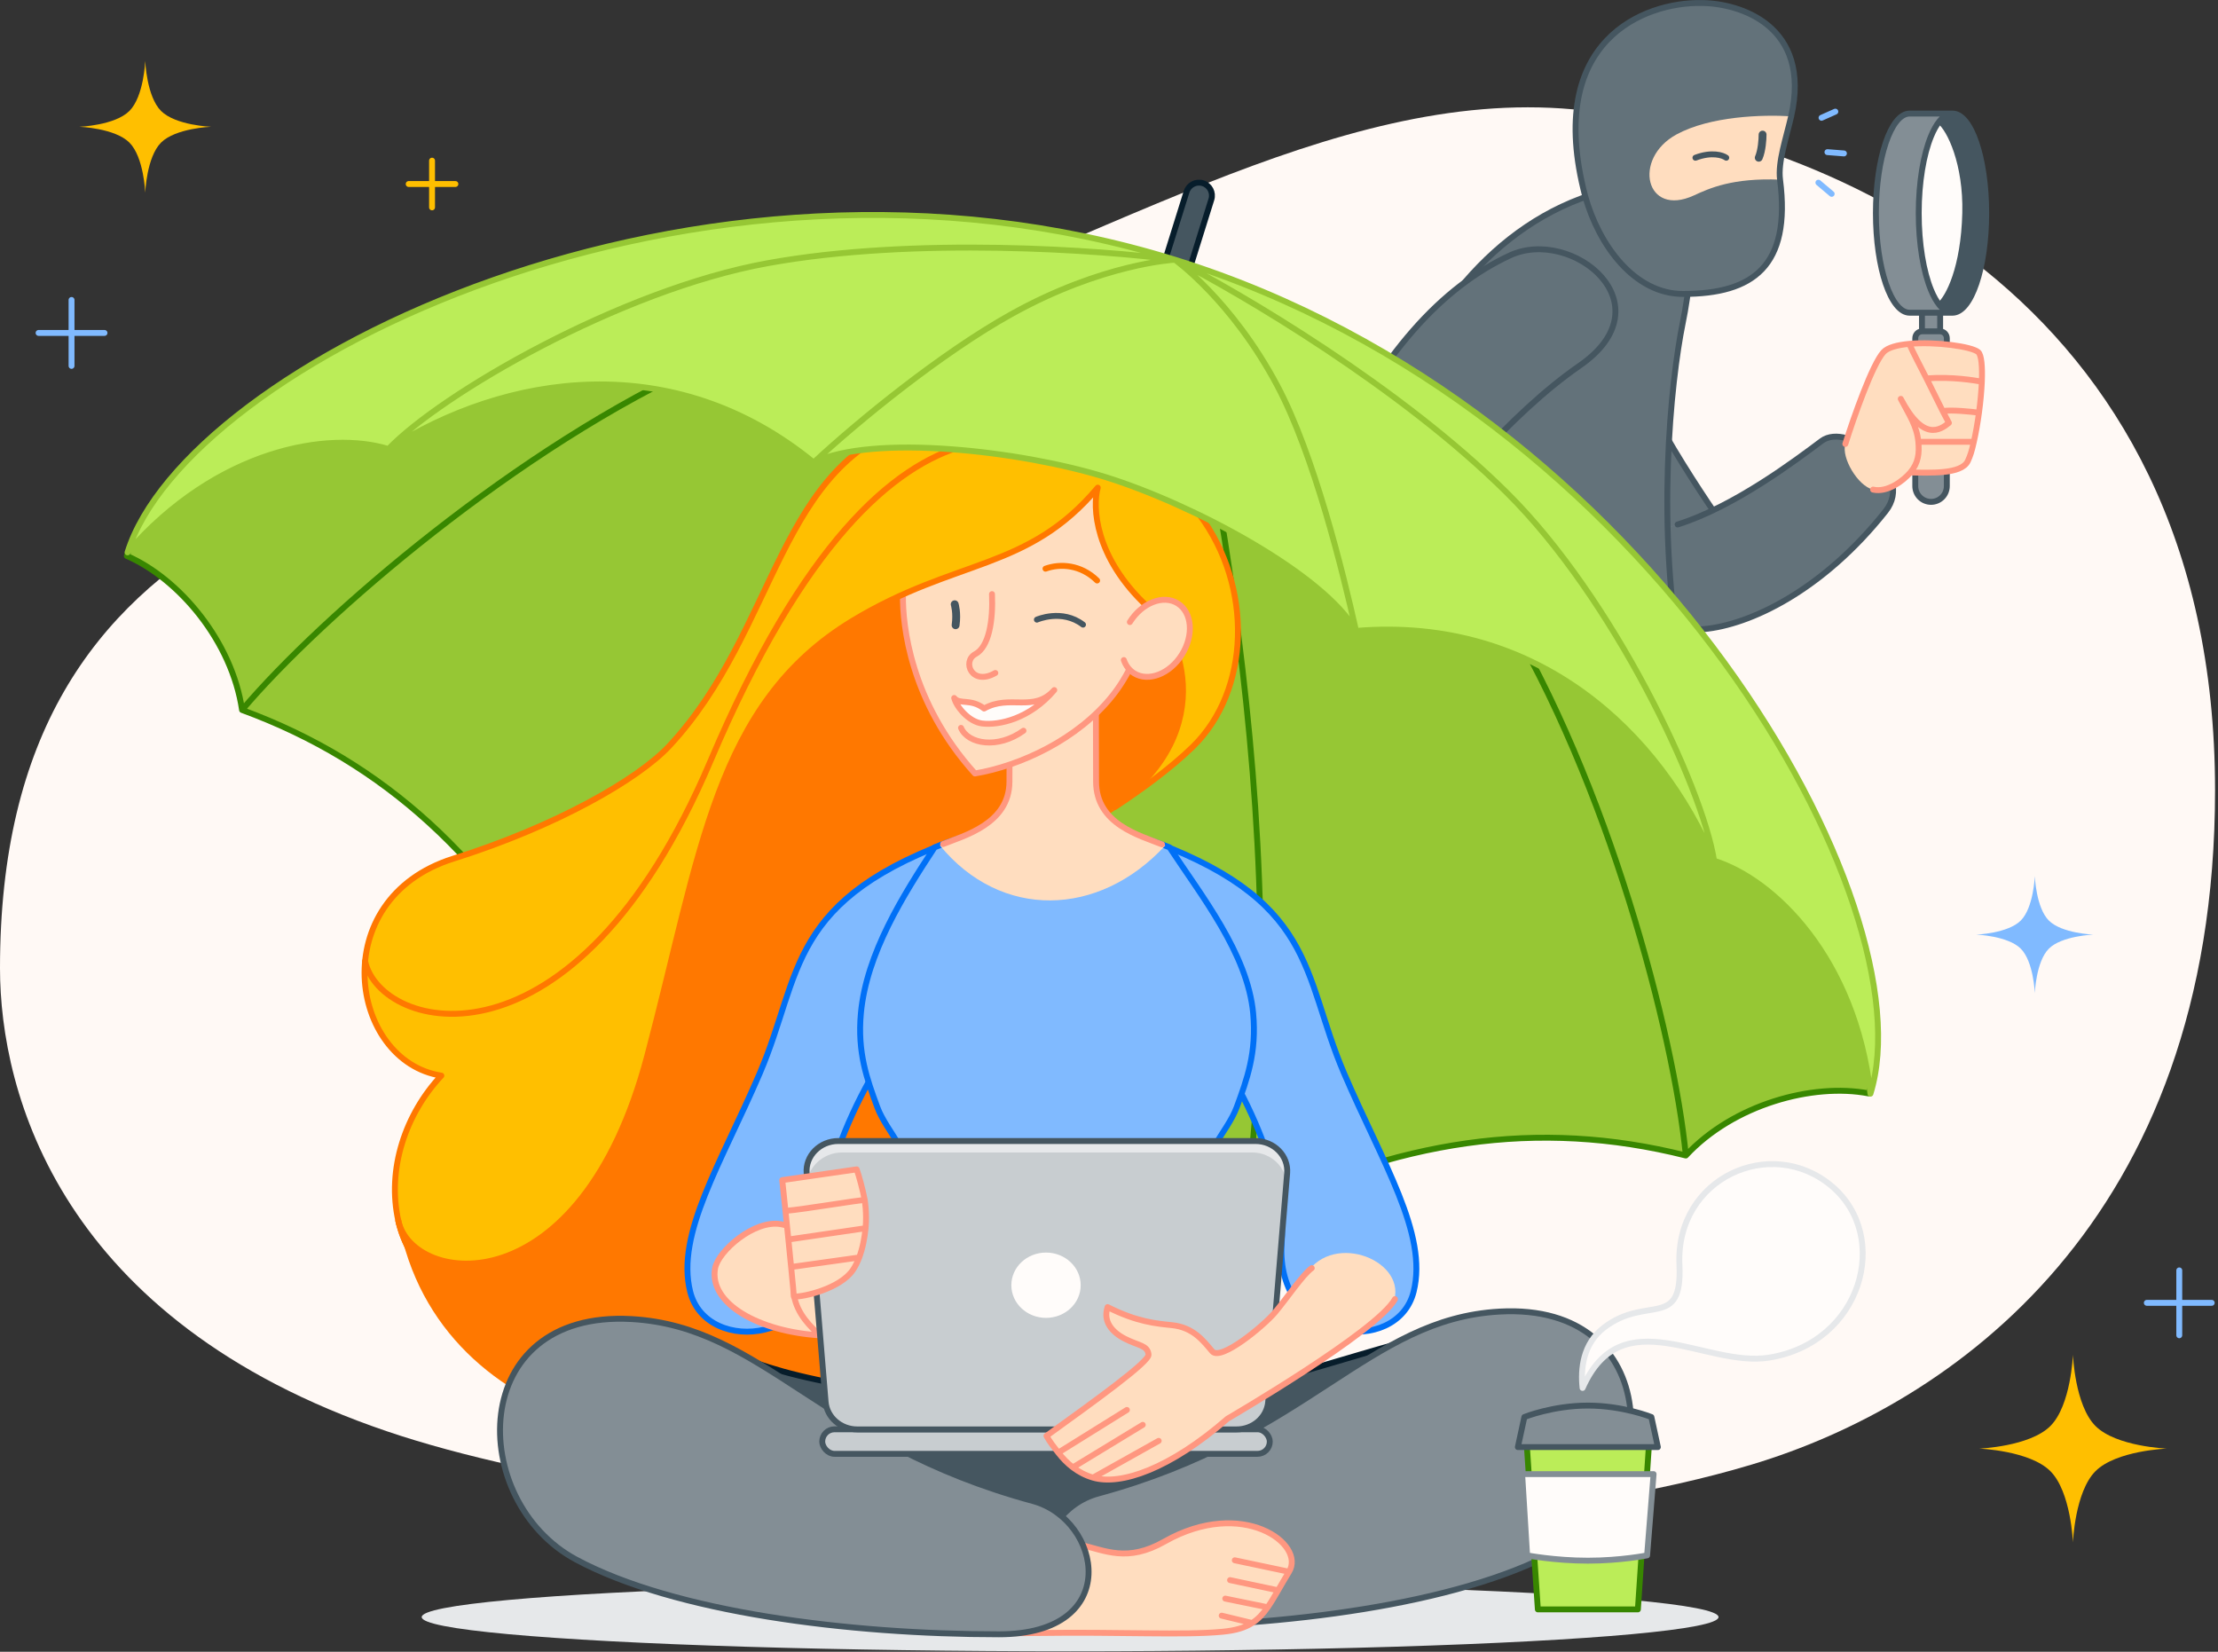
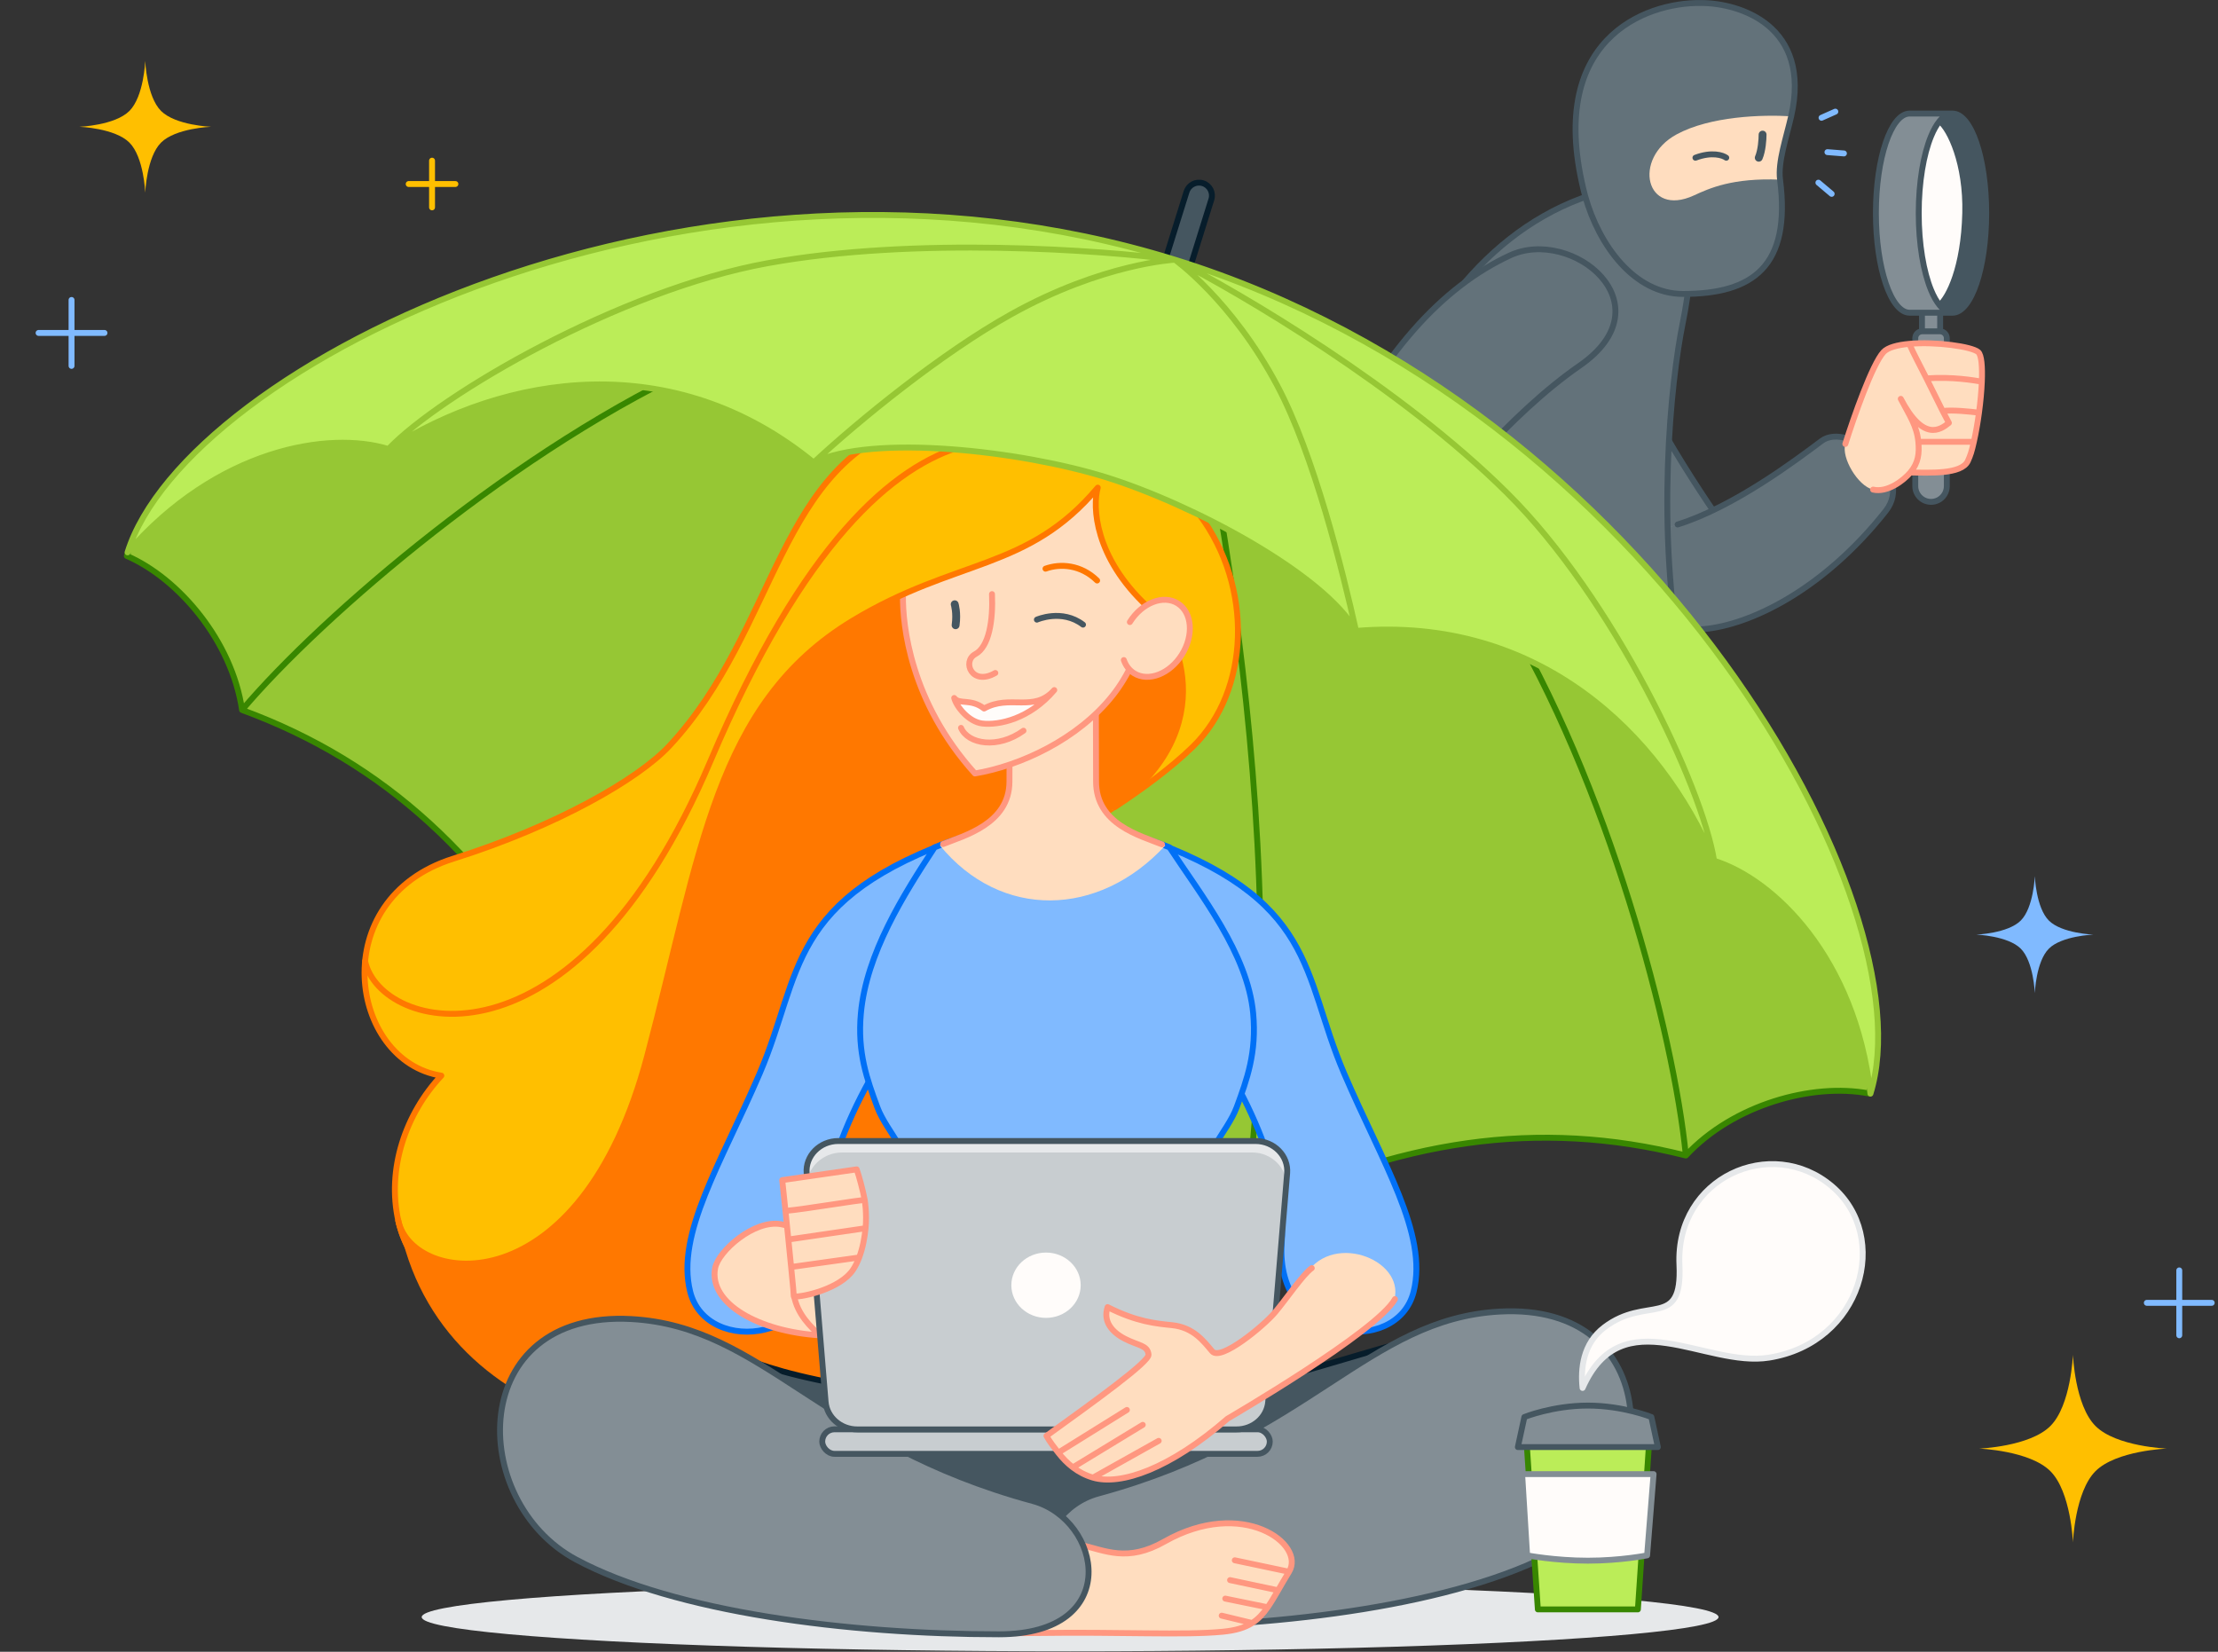
<svg xmlns="http://www.w3.org/2000/svg" width="564" height="420" viewBox="0 0 564 420" fill="none">
  <rect x="0" y="0" width="564" height="420" fill="#333333" stroke="none" />
  <g clip-path="url(#clip0_10223_121178)">
    <g clip-path="url(#clip1_10223_121178)">
-       <path d="M98.334 363.928C15.398 335.739 0 278.097 0 246.184C0 187.374 23.459 154.688 59.957 134.006C96.454 113.324 142.155 108.863 200.179 89.521C278.32 63.471 338.571 22.219 399.989 27.802C461.407 33.386 563.25 73.326 563.25 200.948C563.25 310.801 495.922 357.27 445.36 372.427C350.721 400.797 173.515 389.482 98.334 363.928Z" fill="#FFF9F5" />
      <path d="M36.929 15.5C36.929 15.5 37.271 24.53 40.953 28.212C44.635 31.894 53.665 32.236 53.665 32.236C53.665 32.236 44.635 32.577 40.953 36.259C37.271 39.941 36.929 48.971 36.929 48.971C36.929 48.971 36.588 39.941 32.906 36.259C29.224 32.577 20.194 32.236 20.194 32.236C20.194 32.236 29.224 31.894 32.906 28.212C36.588 24.53 36.929 15.5 36.929 15.5Z" fill="#FFBF00" />
      <path d="M527.114 344.477C527.114 344.477 527.601 357.355 532.852 362.606C538.104 367.858 550.982 368.345 550.982 368.345C550.982 368.345 538.104 368.832 532.852 374.083C527.601 379.334 527.114 392.213 527.114 392.213C527.114 392.213 526.627 379.334 521.376 374.083C516.125 368.832 503.246 368.345 503.246 368.345C503.246 368.345 516.125 367.858 521.376 362.606C526.627 357.355 527.114 344.477 527.114 344.477Z" fill="#FFBF00" />
      <path d="M554.152 323.031V331.282M554.152 331.282V339.532M554.152 331.282L562.402 331.282M554.152 331.282H545.902" stroke="#80BAFF" stroke-width="1.5" stroke-linecap="round" stroke-linejoin="round" />
      <path d="M18.191 76.273V84.656M18.191 84.656V93.038M18.191 84.656L26.573 84.656M18.191 84.656H9.809" stroke="#80BAFF" stroke-width="1.5" stroke-linecap="round" stroke-linejoin="round" />
      <path d="M109.862 40.852V46.791M109.862 46.791V52.73M109.862 46.791L115.801 46.791M109.862 46.791H103.923" stroke="#FFBF00" stroke-width="1.5" stroke-linecap="round" stroke-linejoin="round" />
      <path d="M517.418 222.789C517.418 222.789 517.721 230.808 520.991 234.078C524.261 237.347 532.28 237.651 532.28 237.651C532.28 237.651 524.261 237.954 520.991 241.223C517.721 244.493 517.418 252.512 517.418 252.512C517.418 252.512 517.115 244.493 513.845 241.223C510.576 237.954 502.557 237.651 502.557 237.651C502.557 237.651 510.576 237.347 513.845 234.078C517.115 230.808 517.418 222.789 517.418 222.789Z" fill="#80BAFF" />
      <path d="M463.184 29.947L466.698 28.383M464.687 38.684L468.881 39.016M462.388 46.445L465.762 49.294" stroke="#80BAFF" stroke-width="1.5" stroke-linecap="round" stroke-linejoin="round" />
      <path d="M441.928 139.001L442.047 139.172C450.689 151.591 435.264 167.721 418.686 153.27C393.411 131.239 381.725 111.195 378.916 92.642C376.321 75.493 402.119 57.479 410.784 83.465C417.684 104.159 433.262 126.547 441.928 139.001Z" fill="#838E95" />
      <path opacity="0.5" d="M441.928 139.001L442.047 139.172C450.689 151.591 435.264 167.721 418.686 153.27C393.411 131.239 381.725 111.195 378.916 92.642C376.321 75.493 402.119 57.479 410.784 83.465C417.684 104.159 433.262 126.547 441.928 139.001Z" fill="#455660" />
      <path d="M441.928 139.001L442.047 139.172C450.689 151.591 435.264 167.721 418.686 153.27C393.411 131.239 381.725 111.195 378.916 92.642C376.321 75.493 402.119 57.479 410.784 83.465C417.684 104.159 433.262 126.547 441.928 139.001Z" stroke="#455660" stroke-width="1.5" stroke-linecap="round" stroke-linejoin="round" />
      <path d="M426.586 133.368C440.946 128.875 456.495 117.141 463.204 112.123C469.913 107.105 487.102 120.346 479.482 129.968C463.47 150.187 444.912 158.94 433.206 159.972C421.5 161.003 408.636 138.985 426.586 133.368Z" fill="#838E95" />
      <path opacity="0.5" d="M426.586 133.368C440.946 128.875 456.495 117.141 463.204 112.123C469.913 107.105 487.102 120.346 479.482 129.968C463.47 150.187 444.912 158.94 433.206 159.972C421.5 161.003 408.636 138.985 426.586 133.368Z" fill="#455660" />
      <path d="M426.586 133.368C440.946 128.875 456.495 117.141 463.204 112.123C469.913 107.105 487.102 120.346 479.482 129.968C463.47 150.187 444.912 158.94 433.206 159.972C429.29 160.317 425.245 158.083 422.266 154.746" stroke="#455660" stroke-width="1.5" stroke-linecap="round" stroke-linejoin="round" />
      <path d="M495.047 86.003C495.047 85.052 494.291 84.277 493.347 84.247C493.328 84.247 493.309 84.247 493.29 84.247H488.781C488.763 84.247 488.745 84.247 488.727 84.247C487.782 84.276 487.024 85.051 487.024 86.003V123.603C487.024 125.819 488.82 127.615 491.036 127.615C493.251 127.615 495.047 125.819 495.047 123.603V86.003Z" fill="#838E95" />
      <path d="M490.484 77.625H491.59C492.56 77.625 493.347 78.412 493.347 79.382V84.247C493.328 84.247 493.309 84.247 493.29 84.247H488.781C488.763 84.247 488.745 84.247 488.727 84.247V79.382C488.727 78.412 489.514 77.625 490.484 77.625Z" fill="#838E95" />
      <path d="M493.346 84.248V79.382C493.346 78.412 492.559 77.625 491.589 77.625H490.483C489.513 77.625 488.726 78.412 488.726 79.382V84.247M493.346 84.248C493.326 84.247 493.307 84.247 493.287 84.247H488.778C488.761 84.247 488.743 84.247 488.726 84.247M493.346 84.248C494.289 84.278 495.044 85.052 495.044 86.003V123.603C495.044 125.819 493.248 127.615 491.033 127.615C488.817 127.615 487.021 125.819 487.021 123.603V86.003C487.021 85.05 487.78 84.275 488.726 84.247M493.346 84.248L488.726 84.247" stroke="#455660" stroke-width="1.5" stroke-linecap="round" stroke-linejoin="round" />
      <path d="M485.591 79.516C480.851 79.516 477.009 68.18 477.009 54.195C477.009 40.264 480.822 28.96 485.538 28.875H496.481C495.319 28.875 494.211 29.556 493.201 30.79C492.413 31.752 491.685 33.049 491.036 34.621C489.12 39.265 487.898 46.309 487.898 54.196C487.898 62.082 489.12 69.126 491.036 73.77C491.685 75.343 492.413 76.64 493.201 77.601C494.211 78.836 495.319 79.517 496.481 79.517L485.591 79.516Z" fill="#838E95" />
      <path d="M487.898 54.195C487.898 46.308 489.12 39.264 491.036 34.62C491.685 33.047 492.413 31.75 493.2 30.789C495.817 32.731 500.042 41.605 499.726 54.194C499.378 68.072 495.523 75.659 493.2 77.6C492.413 76.639 491.685 75.341 491.036 73.769C489.12 69.125 487.898 62.081 487.898 54.195Z" fill="#FFFCFA" />
      <path d="M505.064 54.196C505.064 68.18 501.222 79.517 496.482 79.517C495.32 79.517 494.212 78.836 493.201 77.601C495.523 75.66 499.379 68.073 499.727 54.195C500.043 41.606 495.818 32.732 493.201 30.79C494.212 29.556 495.32 28.875 496.482 28.875C501.222 28.875 505.064 40.212 505.064 54.196Z" fill="#455660" />
      <path d="M496.482 79.517C501.222 79.517 505.064 68.181 505.064 54.196C505.064 40.212 501.222 28.875 496.482 28.875M496.482 79.517L485.592 79.517C480.852 79.517 477.009 68.18 477.009 54.196C477.009 40.264 480.823 28.96 485.539 28.875M496.482 79.517C495.32 79.517 494.212 78.836 493.201 77.602M496.482 28.875H485.539M496.482 28.875C495.32 28.875 494.212 29.556 493.201 30.791M485.592 28.875L485.539 28.875M493.201 30.791C492.414 31.752 491.686 33.049 491.037 34.621C489.121 39.265 487.899 46.31 487.899 54.196C487.899 62.083 489.121 69.127 491.037 73.771C491.685 75.343 492.414 76.64 493.201 77.602M493.201 30.791C495.818 32.732 500.043 41.607 499.727 54.196C499.379 68.074 495.523 75.66 493.201 77.602" stroke="#455660" stroke-width="1.5" stroke-linecap="round" stroke-linejoin="round" />
      <path d="M478.941 89.532C476.122 92.588 471.391 106.034 469.237 112.889C468.158 116.32 472.406 123.599 476.292 124.495C479.99 125.347 484.103 122.11 485.757 120.152C490.459 120.152 498.796 120.735 500.397 117.21C501.047 115.777 501.368 114.782 501.916 112.342C502.427 110.067 502.874 107.506 503.221 104.941C503.592 102.199 503.849 99.452 503.946 97.046C504.102 93.22 503.856 90.254 503.031 89.532C501.406 88.11 492.195 86.829 485.501 87.436C482.514 87.707 480.028 88.354 478.941 89.532Z" fill="#FFDDBF" />
      <path d="M469.237 112.889C471.391 106.034 476.122 92.588 478.941 89.532C480.028 88.354 482.514 87.707 485.501 87.436M485.757 120.152C490.459 120.152 498.796 120.735 500.397 117.21C501.047 115.777 501.368 114.782 501.916 112.342M485.757 120.152C484.103 122.11 479.99 125.347 476.292 124.495M485.757 120.152C487.824 117.704 488.075 115.274 487.8 112.342M485.501 87.436C492.195 86.829 501.406 88.11 503.031 89.532C503.856 90.254 504.102 93.22 503.946 97.046M485.501 87.436C486.518 89.813 488.037 92.576 489.866 96.215M503.946 97.046C501.961 96.719 496.531 95.748 489.866 96.215M503.946 97.046C503.849 99.452 503.592 102.199 503.221 104.941M489.866 96.215C491.218 98.904 492.722 102.005 493.992 104.516M503.221 104.941C501.12 104.657 496.333 104.176 493.992 104.516M503.221 104.941C502.874 107.506 502.427 110.067 501.916 112.342M493.992 104.516C494.583 105.683 495.123 106.723 495.574 107.534C493.352 109.356 489.025 112.342 483.334 101.415C485.501 105.575 487.419 108.277 487.8 112.342M501.916 112.342H487.8" stroke="#FF9780" stroke-width="1.5" stroke-linecap="round" stroke-linejoin="round" />
      <path d="M427.867 82.245C424.923 96.734 420.802 134.739 427.867 170.85C436.699 215.989 357.213 208.466 346.343 181.717C335.473 154.968 348.738 70.461 402.051 50.48C433.958 38.604 431.018 66.741 427.867 82.245Z" fill="#838E95" />
      <path opacity="0.5" d="M427.867 82.245C424.923 96.734 420.802 134.739 427.867 170.85C436.699 215.989 357.213 208.466 346.343 181.717C335.473 154.968 348.738 70.461 402.051 50.48C433.958 38.604 431.018 66.741 427.867 82.245Z" fill="#455660" />
      <path d="M427.867 82.245C424.923 96.734 420.802 134.739 427.867 170.85C436.699 215.989 357.213 208.466 346.343 181.717C335.473 154.968 348.738 70.461 402.051 50.48C433.958 38.604 431.018 66.741 427.867 82.245Z" stroke="#455660" stroke-width="1.5" stroke-linecap="round" stroke-linejoin="round" />
      <path d="M357.093 138.415L356.962 138.577C347.458 150.35 327.656 140.055 336.889 120.096C350.966 89.664 366.937 72.835 383.963 64.946C399.7 57.654 424.214 77.379 401.692 92.972C383.757 105.388 366.624 126.61 357.093 138.415Z" fill="#838E95" />
      <path opacity="0.5" d="M357.093 138.415L356.962 138.577C347.458 150.35 327.656 140.055 336.889 120.096C350.966 89.664 366.937 72.835 383.963 64.946C399.7 57.654 424.214 77.379 401.692 92.972C383.757 105.388 366.624 126.61 357.093 138.415Z" fill="#455660" />
      <path d="M357.088 138.415L356.957 138.577C347.453 150.35 327.651 140.055 336.883 120.096C350.96 89.664 366.932 72.835 383.958 64.946C399.694 57.654 424.209 77.379 401.687 92.972C383.752 105.388 366.619 126.61 357.088 138.415Z" stroke="#455660" stroke-width="1.5" stroke-linecap="round" stroke-linejoin="round" />
      <path d="M358.219 122.168C366.552 134.696 382.17 146.34 388.865 151.376C395.56 156.413 387.659 176.621 376.289 171.998C352.396 162.285 338.798 146.919 334.532 135.969C330.265 125.02 347.803 106.507 358.219 122.168Z" fill="#838E95" />
      <path opacity="0.5" d="M358.219 122.175C366.552 134.704 382.17 146.348 388.865 151.384C395.56 156.42 387.659 176.628 376.289 172.006C352.396 162.293 338.798 146.926 334.532 135.977C330.265 125.028 347.803 106.515 358.219 122.175Z" fill="#455660" />
      <path d="M358.219 122.172C366.552 134.7 382.17 146.344 388.865 151.38C395.56 156.417 387.659 176.625 376.289 172.002C352.396 162.289 338.798 146.923 334.532 135.973C333.105 132.311 334.117 127.802 336.487 124.009" stroke="#455660" stroke-width="1.5" stroke-linecap="round" stroke-linejoin="round" />
      <path d="M414.945 160.124C411.222 158.272 396.989 157.494 389.805 157.344C386.21 157.269 380.41 163.385 380.638 167.366C380.855 171.155 385.113 174.198 387.457 175.237C388.773 179.751 390.546 187.919 394.379 188.469C395.936 188.692 396.981 188.721 399.477 188.564C401.804 188.418 404.388 188.131 406.948 187.746C409.684 187.335 412.392 186.812 414.73 186.232C418.446 185.311 421.225 184.245 421.687 183.251C422.597 181.292 421.25 172.091 418.793 165.834C417.697 163.043 416.38 160.838 414.945 160.124Z" fill="#FFDDBF" />
      <path d="M389.808 157.344C396.992 157.494 411.225 158.272 414.948 160.123C416.383 160.837 417.7 163.042 418.796 165.834C421.253 172.09 422.6 181.292 421.69 183.25C421.228 184.244 418.449 185.31 414.733 186.232M380.641 167.366C380.858 171.154 385.116 174.197 387.46 175.236C388.776 179.75 390.549 187.918 394.382 188.468C395.939 188.692 396.984 188.72 399.48 188.564M414.733 186.232C414.733 182.154 412.928 176.155 411.59 172.482M414.733 186.232C412.395 186.811 409.687 187.334 406.951 187.745M406.951 187.745C406.25 183.852 404.891 177.287 403.759 174.004M406.951 187.745C404.391 188.13 401.807 188.418 399.48 188.564M399.48 188.564C398.439 183.25 396.854 178.419 395.529 175.012" stroke="#FF9780" stroke-width="1.5" stroke-linecap="round" stroke-linejoin="round" />
      <path d="M432.545 0.761C442.368 0.761 460.702 6.522 455.464 29.569C454.217 35.054 452.056 41.149 452.636 45.676C455.464 67.734 445.739 74.745 427.961 74.745C415.642 74.745 406.576 62.414 403.081 49.865C392.606 10.058 418.359 0.543 432.545 0.761Z" fill="#838E95" />
      <path opacity="0.5" d="M432.545 0.761C442.368 0.761 460.702 6.522 455.464 29.569C454.217 35.054 452.056 41.149 452.636 45.676C455.464 67.734 445.739 74.745 427.961 74.745C415.642 74.745 406.576 62.414 403.081 49.865C392.606 10.058 418.359 0.543 432.545 0.761Z" fill="#455660" />
      <path d="M455.465 29.571C454.218 35.056 452.057 41.151 452.637 45.679C440.534 45.185 434.696 47.87 430.721 49.698C418.428 55.352 415.016 40.323 426.315 34.182C434.862 29.537 448.097 29.116 455.465 29.571Z" fill="#FFDDBF" />
      <path d="M438.959 40.108C438.072 39.455 435.263 38.54 431.118 40.108" stroke="#455660" stroke-width="1.5" stroke-linecap="round" stroke-linejoin="round" />
      <path d="M448.195 34.227C448.198 35.44 448.007 38.315 447.22 40.107" stroke="#455660" stroke-width="2" stroke-linecap="round" stroke-linejoin="round" />
      <path d="M455.464 29.569C460.702 6.522 442.368 0.761 432.545 0.761C418.359 0.543 392.606 10.058 403.081 49.865C406.576 62.414 415.642 74.745 427.961 74.745C445.739 74.745 455.464 67.734 452.636 45.676C452.056 41.149 454.217 35.054 455.464 29.569Z" stroke="#455660" stroke-width="1.5" stroke-linecap="round" stroke-linejoin="round" />
      <path d="M230.877 283.054C210.662 258.162 167.423 257.086 145.39 256.376C124.248 218.601 98.074 193.96 61.552 180.529C58.991 163.029 45.501 147.124 32.252 141.358C47.044 93.988 175.157 28.883 296.727 65.935C296.996 66.017 297.265 66.1 297.534 66.183L298.901 66.606C420.166 104.532 489.935 230.668 475.146 278.028C460.941 275.323 440.762 280.837 428.683 293.82C390.93 284.331 355.32 289.907 316.377 309.14C297.812 297.322 261.006 270.161 230.877 283.054Z" fill="#96C734" />
      <path d="M298.018 66.332C176.209 28.744 47.076 93.884 32.252 141.358C45.501 147.124 58.991 163.029 61.552 180.529M298.018 66.332L231.094 280.395M298.018 66.332C274.859 88.926 190.993 165.156 145.39 256.376M298.018 66.332C285.348 66.45 229.193 69.864 179.543 92.097C131.963 113.403 81.754 156.634 61.552 180.529M298.018 66.332C419.827 103.92 489.971 230.553 475.146 278.028C460.941 275.323 440.762 280.837 428.683 293.82M298.018 66.332C304.236 97.991 330.752 208.284 316.377 309.14M298.018 66.332C308.394 73.562 353.549 108.238 381.807 154.512C408.887 198.857 425.644 262.752 428.683 293.82M145.39 256.376C167.423 257.086 199.794 255.02 231.094 280.395M145.39 256.376C124.248 218.601 98.074 193.96 61.552 180.529M231.094 280.395C272.743 273.764 297.812 297.322 316.377 309.14M316.377 309.14C355.32 289.907 390.93 284.331 428.683 293.82" stroke="#388700" stroke-width="1.5" stroke-linecap="round" stroke-linejoin="round" />
      <path d="M301.718 48.763C302.262 47.022 304.116 46.046 305.859 46.584C307.602 47.122 308.575 48.969 308.031 50.711L212.657 356.14C212.113 357.881 210.259 358.857 208.516 358.319C206.773 357.781 205.8 355.933 206.344 354.192L301.718 48.763Z" fill="#455660" />
      <path d="M301.718 48.763C302.262 47.022 304.116 46.046 305.859 46.584C307.602 47.122 308.575 48.969 308.031 50.711L212.657 356.14C212.113 357.881 210.259 358.857 208.516 358.319C206.773 357.781 205.8 355.933 206.344 354.192L301.718 48.763Z" stroke="#071D2B" stroke-width="1.5" stroke-linecap="round" stroke-linejoin="round" />
      <ellipse cx="272.112" cy="411.186" rx="164.881" ry="8.709" fill="#E6E8EA" />
      <path d="M291.704 154.176C278.351 141.68 277.769 128.857 279.147 124.008C261.354 145.213 243.169 141.91 216.84 157.829C181.842 178.991 178.224 217.003 164.589 268.512C147.612 332.647 105.047 326.872 101.316 310.525C111.522 366.209 182.182 376.23 213.153 355.786C243.072 336.036 236.098 295.227 277.274 262.301C288.297 253.486 262.97 217.267 277.274 209.075C312.902 188.668 299.635 159.671 291.704 154.176Z" fill="#FF7800" />
      <path d="M291.705 154.176C278.351 141.68 277.769 128.857 279.147 124.008C261.354 145.213 243.169 141.91 216.841 157.829C181.842 178.991 178.224 217.003 164.589 268.512C147.613 332.647 105.047 326.872 101.317 310.525C106.263 332.775 140.88 350.526 171.851 330.082C201.771 310.333 196.761 264.71 237.937 231.784C248.96 222.969 262.971 217.267 277.274 209.075C312.902 188.668 299.635 159.671 291.705 154.176Z" stroke="#FF7800" stroke-width="1.5" stroke-linecap="round" stroke-linejoin="round" />
      <path d="M301.979 410.823C359.378 410.823 422.977 393.346 405.68 354.163C387.383 312.716 335.265 361.353 268.353 357.588C209.91 354.299 194.008 348.009 181.269 342.032C160.279 332.184 138.123 336.425 132.898 354.163C120.389 396.634 186.587 408.707 231.51 410.823L301.979 410.823Z" fill="#455660" />
      <path d="M301.979 410.823C359.378 410.823 422.977 393.346 405.68 354.163C387.383 312.716 335.265 361.353 268.353 357.588C209.91 354.299 194.008 348.009 181.269 342.032C160.279 332.184 138.123 336.425 132.898 354.163C120.389 396.634 186.587 408.707 231.51 410.823L301.979 410.823Z" stroke="#071D2B" stroke-width="1.5" stroke-linecap="round" stroke-linejoin="round" />
      <path d="M239.675 385.636C250.664 391.871 257.02 388.293 264.658 386.54C270.062 385.3 273.081 386.439 275.732 391.735C316.926 363.265 327.846 412.298 298.213 412.499C292.5 412.538 286.179 412.674 276.962 412.538C252.291 412.175 234.165 413.262 222.567 412.158C218.741 411.794 216.056 410.955 213.933 409.596C212.125 408.44 210.724 406.907 209.373 404.971C208.37 403.533 207.394 401.874 206.299 399.981C205.35 398.34 204.312 396.524 203.089 394.525C198.123 386.409 216.723 372.614 239.675 385.636Z" fill="#FFDDBF" />
      <path d="M203.089 394.525C198.123 386.409 216.723 372.614 239.675 385.636C250.664 391.871 257.02 388.293 264.658 386.54C270.062 385.3 273.081 386.439 275.732 391.735M203.089 394.525L219.036 391.159M203.089 394.525C204.312 396.524 205.35 398.34 206.299 399.981M206.299 399.981L220.423 396.986M206.299 399.981C207.394 401.874 208.37 403.533 209.373 404.971M209.373 404.971L221.838 402.42M209.373 404.971C210.724 406.907 212.125 408.44 213.933 409.596M213.933 409.596C216.056 410.955 218.741 411.794 222.567 412.158C234.165 413.262 252.291 412.175 276.962 412.538C286.179 412.674 292.5 412.538 298.213 412.499C327.846 412.298 316.926 363.265 275.732 391.735M213.933 409.596L222.885 407.434M275.732 391.735C272.662 393.353 269.682 394.734 265.609 395.336" stroke="#FF9780" stroke-width="1.5" stroke-linecap="round" stroke-linejoin="round" />
      <path d="M381.335 333.502C347.781 335.351 332.817 365.249 279.22 379.772C261.77 384.5 256.091 413.66 287.865 413.66C326.108 413.66 370.476 408.041 395.404 394.642C423.067 379.772 423.279 331.19 381.335 333.502Z" fill="#838E95" />
      <path d="M381.335 333.502C347.781 335.351 332.817 365.249 279.22 379.772C261.77 384.5 256.091 413.66 287.865 413.66C326.108 413.66 370.476 408.041 395.404 394.642C423.067 379.772 423.279 331.19 381.335 333.502Z" stroke="#455660" stroke-width="1.5" stroke-linecap="round" stroke-linejoin="round" />
      <path d="M296.134 391.971C286.629 397.364 281.132 394.269 274.525 392.753C269.851 391.68 267.24 392.665 264.947 397.246C229.315 372.621 219.869 415.033 245.501 415.207C250.443 415.24 255.91 415.358 263.882 415.241C285.222 414.927 300.9 415.867 310.932 414.912C314.242 414.597 316.564 413.871 318.401 412.696C319.964 411.696 321.176 410.37 322.345 408.695C323.212 407.452 324.056 406.016 325.003 404.379C325.824 402.96 326.722 401.389 327.78 399.66C332.076 392.64 315.987 380.707 296.134 391.971Z" fill="#FFDDBF" />
      <path d="M327.78 399.66C332.076 392.64 315.987 380.707 296.134 391.971C286.629 397.364 281.132 394.269 274.525 392.753C269.851 391.68 267.24 392.665 264.947 397.246M327.78 399.66L313.987 396.748M327.78 399.66C326.722 401.389 325.824 402.96 325.003 404.379M325.003 404.379L312.786 401.789M325.003 404.379C324.056 406.016 323.212 407.452 322.345 408.695M322.345 408.695L311.563 406.489M322.345 408.695C321.176 410.37 319.964 411.696 318.401 412.696M318.401 412.696C316.564 413.871 314.242 414.597 310.932 414.912C300.9 415.867 285.222 414.927 263.882 415.241C255.91 415.358 250.443 415.24 245.501 415.207C219.869 415.033 229.315 372.621 264.947 397.246M318.401 412.696L310.657 410.826M264.947 397.246C267.602 398.646 270.179 399.841 273.702 400.361" stroke="#FF9780" stroke-width="1.5" stroke-linecap="round" stroke-linejoin="round" />
      <path d="M160.543 335.408C194.098 337.257 209.062 367.155 262.659 381.678C280.108 386.407 285.787 415.566 254.014 415.566C215.77 415.566 171.402 409.947 146.474 396.548C118.812 381.679 118.6 333.096 160.543 335.408Z" fill="#838E95" />
      <path d="M160.543 335.408C194.098 337.257 209.062 367.155 262.659 381.678C280.108 386.407 285.787 415.566 254.014 415.566C215.77 415.566 171.402 409.947 146.474 396.548C118.812 381.679 118.6 333.096 160.543 335.408Z" stroke="#455660" stroke-width="1.5" stroke-linecap="round" stroke-linejoin="round" />
      <path d="M341.754 272.869C330.856 247.481 335.246 228.52 289.84 212.735C273.054 206.899 278.88 232.194 297.423 251.886C313.46 268.915 327.27 297.189 325.916 315.951C324.057 341.718 355.34 344.996 359.467 328.431C363.132 313.715 351.627 295.868 341.754 272.869Z" fill="#80BAFF" />
      <path d="M341.754 272.869C330.856 247.481 335.246 228.52 289.84 212.735C273.054 206.899 278.88 232.194 297.423 251.886C313.46 268.915 327.27 297.189 325.916 315.951C324.057 341.718 355.34 344.996 359.467 328.431C363.132 313.715 351.627 295.868 341.754 272.869Z" stroke="#0070F6" stroke-width="1.5" stroke-linecap="round" stroke-linejoin="round" />
      <path d="M193.211 272.869C204.109 247.481 199.719 228.52 245.125 212.735C261.911 206.899 256.085 232.194 237.542 251.886C221.505 268.915 207.695 297.189 209.049 315.951C210.908 341.718 179.624 344.996 175.498 328.431C171.833 313.715 183.338 295.868 193.211 272.869Z" fill="#80BAFF" />
      <path d="M193.211 272.869C204.109 247.481 199.719 228.52 245.125 212.735C261.911 206.899 256.085 232.194 237.542 251.886C221.505 268.915 207.695 297.189 209.049 315.951C210.908 341.718 179.624 344.996 175.498 328.431C171.833 313.715 183.338 295.868 193.211 272.869Z" stroke="#0070F6" stroke-width="1.5" stroke-linecap="round" stroke-linejoin="round" />
      <path d="M318.658 257.67C317.254 242.457 305.389 227.652 297.392 215.462C278.003 207.658 256.833 207.658 237.651 215.462C229.654 227.652 220.312 242.457 218.907 257.67C217.984 267.676 220.5 274.507 223.093 281.543C225.427 287.88 232.787 294.383 232.787 303.522C232.787 318.237 222.711 344.2 218.907 352.587C218.907 352.587 235.725 367.851 268.783 367.851C301.841 367.851 318.658 352.587 318.658 352.587C314.855 344.2 304.778 318.237 304.778 303.522C304.778 294.383 312.139 287.88 314.473 281.543C317.065 274.507 319.582 267.676 318.658 257.67Z" fill="#80BAFF" />
      <path d="M318.658 257.67C317.254 242.457 305.389 227.652 297.392 215.462C278.003 207.658 256.833 207.658 237.651 215.462C229.654 227.652 220.312 242.457 218.907 257.67C217.984 267.676 220.5 274.507 223.093 281.543C225.427 287.88 232.787 294.383 232.787 303.522C232.787 318.237 222.711 344.2 218.907 352.587C218.907 352.587 235.725 367.851 268.783 367.851C301.841 367.851 318.658 352.587 318.658 352.587C314.855 344.2 304.778 318.237 304.778 303.522C304.778 294.383 312.139 287.88 314.473 281.543C317.065 274.507 319.582 267.676 318.658 257.67Z" stroke="#0070F6" stroke-width="1.5" stroke-linecap="round" stroke-linejoin="round" />
      <path d="M258.861 317.937C248.577 321.178 234.698 328.731 226.294 326.493C214.305 323.302 207.197 312.853 198.589 311.286C191.821 310.055 182.615 318.12 181.832 322.509C179.736 334.255 202.256 342.777 222.868 338.54C222.868 338.54 227.104 341.619 230.094 342.369C235.745 343.786 240.593 343.07 243.472 340.53C243.472 340.53 249.146 346.217 259.592 347.632C260.565 347.764 262.047 347.759 263.066 347.734C265.885 347.664 268.35 347.093 271.123 346.191C273.856 345.301 275.776 344.519 277.899 343.346C280.081 342.139 282.441 340.541 283.376 339.594L258.861 317.937Z" fill="#FFDDBF" />
      <path d="M277.899 343.346C280.081 342.139 282.441 340.541 283.376 339.594L258.861 317.937C248.577 321.178 234.698 328.731 226.294 326.493C215.695 323.672 208.91 315.178 201.533 312.164M277.899 343.346L258.507 325.29M277.899 343.346C275.776 344.519 273.856 345.301 271.123 346.191M271.123 346.191L253.078 329.47M271.123 346.191C268.35 347.093 265.885 347.664 263.066 347.734M263.066 347.734C262.047 347.759 260.565 347.764 259.592 347.632C249.146 346.217 243.472 340.53 243.472 340.53C240.593 343.07 235.745 343.786 230.094 342.369C227.104 341.619 222.868 338.54 222.868 338.54C218.084 339.523 213.198 339.82 208.541 339.548M263.066 347.734L247.005 333.215M208.541 339.548C193.129 338.648 180.223 331.529 181.832 322.509C182.615 318.12 191.821 310.055 198.589 311.286C199.587 311.468 200.565 311.769 201.533 312.164M208.541 339.548C206.114 337.426 202.73 334.118 201.914 329.47L201.533 312.164" stroke="#FF9780" stroke-width="1.5" stroke-linecap="round" stroke-linejoin="round" />
      <rect x="209.079" y="363.438" width="113.807" height="6.241" rx="3.121" fill="#E6E8EA" />
      <rect opacity="0.3" x="209.079" y="363.438" width="113.807" height="6.241" rx="3.121" fill="#838E95" />
      <rect x="209.079" y="363.438" width="113.807" height="6.241" rx="3.121" stroke="#455660" stroke-width="1.5" stroke-linecap="round" stroke-linejoin="round" />
      <path d="M205.118 298.339C204.751 293.914 208.466 290.133 213.179 290.133H319.239C323.952 290.133 327.667 293.914 327.3 298.339L322.483 356.445C322.154 360.408 318.643 363.466 314.422 363.466H217.996C213.775 363.466 210.264 360.408 209.935 356.445L205.118 298.339Z" fill="#E6E8EA" />
      <path opacity="0.3" d="M205.326 301.605C204.967 296.991 209.259 293.055 214.035 293.055H318.516C323.303 293.055 327.406 297.032 327.031 301.656L322.424 356.83C322.151 360.189 318.664 363.444 314.681 363.444L216.83 363.287C214.185 363.287 210.384 360.461 210.036 357.296L205.326 301.605Z" fill="#838E95" />
      <path d="M205.118 298.339C204.751 293.914 208.466 290.133 213.179 290.133H319.239C323.952 290.133 327.667 293.914 327.3 298.339L322.483 356.445C322.154 360.408 318.643 363.466 314.422 363.466H217.996C213.775 363.466 210.264 360.408 209.935 356.445L205.118 298.339Z" stroke="#455660" stroke-width="1.5" stroke-linecap="round" stroke-linejoin="round" />
      <ellipse cx="265.984" cy="326.803" rx="8.818" ry="8.303" fill="#FFFCFA" />
      <path d="M256.686 177.978C256.806 181.538 256.686 187.824 256.686 198.732C256.686 209.542 244.082 212.927 239.012 214.987C254.485 233.869 279.384 233.358 296.311 214.987C290.669 212.724 278.712 209.566 278.712 198.732C278.712 188.895 278.632 181.539 278.712 177.978C279.133 159.375 256.686 159.369 256.686 177.978Z" fill="#FFDDBF" />
      <path d="M239.814 214.623C244.885 212.563 256.686 209.542 256.686 198.732C256.686 187.824 256.805 181.538 256.686 177.978C256.686 159.369 279.132 159.375 278.711 177.978C278.631 181.539 278.711 188.895 278.711 198.732C278.711 209.566 289.828 212.439 295.471 214.703" stroke="#FF9780" stroke-width="1.5" stroke-linecap="round" stroke-linejoin="round" />
      <path d="M298.014 336.959C303.53 337.525 306.089 341.084 308.256 343.621C309.256 344.791 315.299 341.832 321.46 336.959C326.693 331.085 332.883 322.907 332.883 322.907C340.65 313.115 359.337 321.669 353.819 332.368C353.819 332.368 343.032 342.207 334.883 347C326.733 351.794 312.145 360.737 312.145 360.737C297.452 373.537 284.948 377.786 277.936 375.725C275.998 375.156 274.305 374.254 272.813 373.119C271.409 372.051 270.183 370.776 269.097 369.378C268.034 368.007 266.926 366.641 266.099 365.11L266.617 364.736C278.97 355.826 292.267 346.235 292.056 344.434C291.773 342.028 289.58 342.231 286.05 340.426C282.771 338.751 280.424 336.015 281.644 332.368C289.103 336.159 294.139 336.561 298.014 336.959Z" fill="#FFDDBF" />
      <path d="M354.717 330.336C350.211 338.582 312.145 360.737 312.145 360.737C297.452 373.537 284.948 377.786 277.936 375.725M269.097 369.378C268.034 368.007 266.926 366.641 266.099 365.11C278.596 356.096 292.27 346.26 292.056 344.434C291.773 342.028 289.58 342.231 286.05 340.426C282.771 338.751 280.424 336.015 281.644 332.368C289.103 336.159 294.139 336.561 298.014 336.959C303.53 337.525 306.089 341.084 308.256 343.621C310.424 346.158 321.305 337.165 324.214 333.713C327.123 330.261 331.307 324.033 333.559 322.457M269.097 369.378L286.55 358.518M269.097 369.378C270.183 370.776 271.409 372.051 272.813 373.119M272.813 373.119L290.586 362.305M272.813 373.119C274.305 374.254 275.998 375.156 277.936 375.725M277.936 375.725L294.635 366.375" stroke="#FF9780" stroke-width="1.5" stroke-linecap="round" stroke-linejoin="round" />
      <path d="M216.77 322.98C213.588 327.714 204.334 329.836 201.869 329.67C201.882 329.475 201.575 326.262 201.17 322.171C200.954 319.983 200.71 317.545 200.472 315.182C200.202 312.501 199.939 309.918 199.734 307.911L198.907 300.078L217.72 297.41C218.307 299.031 219.263 302.59 219.776 305.221C219.776 305.221 220.341 308.693 219.98 312.375C219.747 314.755 219.252 317.435 218.357 319.815C217.926 320.962 217.402 322.039 216.77 322.98Z" fill="#FFDDBF" />
      <path d="M199.734 307.911C204.882 307.45 218.576 305.082 219.895 305.153M199.734 307.911C199.939 309.918 200.202 312.501 200.472 315.182M199.734 307.911L198.907 300.078L217.839 297.342C218.426 298.963 219.382 302.522 219.895 305.153M219.895 305.153C219.895 305.153 220.46 308.625 220.099 312.307M201.17 322.171C201.575 326.262 201.882 329.475 201.869 329.67C204.334 329.836 213.707 327.646 216.888 322.912C217.521 321.971 218.045 320.894 218.476 319.747M201.17 322.171L218.476 319.747M201.17 322.171C200.954 319.983 200.71 317.545 200.472 315.182M218.476 319.747C219.371 317.367 219.866 314.687 220.099 312.307M200.472 315.182L220.099 312.307" stroke="#FF9780" stroke-width="1.5" stroke-linecap="round" stroke-linejoin="round" />
      <path d="M247.91 196.678C231.427 178.418 229.519 158.839 229.608 151.542C230.183 139.887 237.242 116.244 264.058 116.47C297.018 116.749 298.464 157.135 282.982 176.758C274.071 188.051 259.358 194.756 247.91 196.678Z" fill="#FFDDBF" />
      <path d="M247.91 196.678C231.427 178.418 229.519 158.839 229.608 151.542C230.183 139.887 237.242 116.244 264.058 116.47C297.018 116.749 298.464 157.135 282.982 176.758C274.071 188.051 259.358 194.756 247.91 196.678Z" stroke="#FF9780" stroke-width="1.5" stroke-linecap="round" stroke-linejoin="round" />
      <path d="M242.633 177.481C243.951 179.238 246.828 177.529 250.237 180.164C256.792 176.445 262.829 181.314 268.08 175.469C261.852 182.819 253.997 184.48 249.757 183.97C246.365 183.563 243.236 179.78 242.633 177.481Z" fill="#FFFCFA" />
      <path d="M244.369 185.083C246.146 189.224 253.716 190.531 260.257 185.805M242.636 177.481C243.954 179.238 246.831 177.529 250.24 180.164C256.795 176.445 262.831 181.314 268.083 175.469C261.854 182.819 254 184.48 249.76 183.97C246.368 183.563 243.239 179.78 242.636 177.481Z" stroke="#FF9780" stroke-width="1.5" stroke-linecap="round" stroke-linejoin="round" />
      <path d="M252.248 151.063C252.538 157.804 251.489 164.445 248.014 166.322C244.538 168.199 247.17 174.532 253.096 171.123" stroke="#FF9780" stroke-width="1.5" stroke-linecap="round" stroke-linejoin="round" />
      <path d="M263.662 157.56C263.662 157.56 270.033 154.733 275.391 158.831" stroke="#455660" stroke-width="1.5" stroke-linecap="round" stroke-linejoin="round" />
      <path d="M242.765 153.648C242.765 153.648 243.439 155.838 242.993 158.983" stroke="#455660" stroke-width="2" stroke-linecap="round" stroke-linejoin="round" />
      <path d="M265.854 144.605C269.606 143.253 274.846 143.558 278.978 147.61" stroke="#FF7800" stroke-width="1.5" stroke-linecap="round" stroke-linejoin="round" />
-       <path d="M248.61 141.941C244.859 140.589 239.619 140.894 235.486 144.946" stroke="#FF7800" stroke-width="1.5" stroke-linecap="round" stroke-linejoin="round" />
      <path d="M279.144 124.01C277.766 128.859 278.348 141.682 291.701 154.178C299.632 159.673 310.72 186.342 282.615 206.042C291.402 201.009 294.956 198.07 303.339 189.858C317.951 175.545 318.657 149.148 305.024 130.901C297.96 121.446 285.381 120.547 281.91 120.598C272.119 114.877 227.78 82.57 180.678 193.497C145.909 275.38 96.617 262.314 92.84 244.411C91.542 257.881 99.268 271.491 112.229 273.511C102.206 284.174 98.673 298.212 101.271 310.335C101.285 310.399 101.299 310.463 101.313 310.527C105.044 326.874 147.609 332.649 164.586 268.514C178.221 217.005 181.839 178.993 216.837 157.831C243.166 141.912 261.351 145.215 279.144 124.01Z" fill="#FFBF00" />
      <path d="M281.91 120.598C279.998 112.165 262.501 99.317 233.575 107.238C197.671 117.069 197.95 159.873 170.197 189.671C162.286 198.165 141.449 210.101 115.261 218.345C100.704 222.928 93.879 233.624 92.84 244.411C96.617 262.314 145.909 275.38 180.678 193.497C227.78 82.57 272.119 114.877 281.91 120.598Z" fill="#FFBF00" />
      <path d="M281.908 120.587C272.117 114.866 227.777 82.558 180.676 193.485C145.907 275.369 96.615 262.303 92.837 244.399M101.269 310.323C101.282 310.388 101.296 310.452 101.311 310.516C105.041 326.862 147.607 332.637 164.584 268.502C178.218 216.993 181.837 178.981 216.835 157.82C243.163 141.901 261.348 145.204 279.142 123.998C277.764 128.848 278.345 141.671 291.699 154.166C299.139 159.322 311.275 185.159 283.334 205.185" stroke="#FF7800" stroke-width="1.5" stroke-linecap="round" stroke-linejoin="round" />
      <path d="M126.039 336.031C113.286 331.253 103.737 321.431 101.313 310.527C98.305 297.344 103.109 283.214 112.229 273.511C88.89 269.874 82.525 228.651 115.261 218.345C141.449 210.101 162.286 198.165 170.197 189.671C197.95 159.873 197.671 117.069 233.575 107.238C262.501 99.317 279.998 112.165 281.91 120.598C285.381 120.547 297.96 121.446 305.024 130.901C318.657 149.148 317.951 175.545 303.339 189.858C297.63 195.45 289.543 201.254 283.555 205.18" stroke="#FF7800" stroke-width="1.5" stroke-linecap="round" stroke-linejoin="round" />
      <path d="M300.542 166.443C297.478 171.351 292.031 173.479 288.375 171.197C284.718 168.914 284.238 163.086 287.302 158.178C290.366 153.27 295.814 151.142 299.47 153.424C303.126 155.707 303.606 161.535 300.542 166.443Z" fill="#FFDDBF" />
      <path d="M287.304 158.178C290.368 153.27 295.815 151.142 299.471 153.424C303.127 155.707 303.607 161.535 300.543 166.443C297.479 171.351 292.032 173.479 288.376 171.197C287.139 170.425 286.265 169.246 285.77 167.835" stroke="#FF9780" stroke-width="1.5" stroke-linecap="round" stroke-linejoin="round" />
      <path d="M98.763 114.181C83.614 109.476 55.256 114.226 32.438 140.456C47.151 93.117 176.028 28.608 297.568 65.672C297.978 65.797 298.39 65.967 298.803 66.178C299.283 66.245 299.74 66.346 300.171 66.482C421.187 104.871 490.325 230.782 475.622 278.093C471.69 243.556 451.016 223.578 435.867 218.873C422.133 186.347 390.908 156.565 344.82 160.431C337.524 149.282 313.135 131.837 281.561 121.384C249.987 110.931 219.403 113.002 206.911 117.602C171.129 88.309 128.518 95.161 98.763 114.181Z" fill="#BBED58" />
      <path d="M298.762 66.04C176.873 28.186 47.199 92.962 32.438 140.456C55.256 114.226 83.614 109.476 98.763 114.181M298.762 66.04C280.233 63.607 232.698 60.11 195.143 66.936C157.588 73.762 111.998 100.311 98.763 114.181M298.762 66.04C298.762 66.04 280.425 66.936 257.122 79.917C239.426 89.775 218.395 106.923 206.911 117.602M298.762 66.04C420.65 103.894 490.382 230.598 475.622 278.093C471.69 243.556 451.016 223.578 435.867 218.874M298.762 66.04C315.407 74.531 356.162 98.453 383.237 125.351C410.311 152.248 432.825 199.949 435.867 218.874M298.762 66.04C298.762 66.04 313.236 76.355 324.777 98.04C334.091 115.54 341.411 145.127 344.82 160.431M98.763 114.181C128.518 95.161 171.129 88.309 206.911 117.602M206.911 117.602C221.911 110.276 259.627 114.636 281.126 121.313C303.07 128.128 336.613 145.899 344.82 160.431M435.867 218.874C422.133 186.347 390.908 156.565 344.82 160.431" stroke="#96C734" stroke-width="1.5" stroke-linecap="round" stroke-linejoin="round" />
      <path d="M388.146 366.055H419.392L416.487 409.231C408.859 409.231 398.969 409.231 391.05 409.231L388.146 366.055Z" fill="#BBED58" />
      <path d="M388.146 366.055H419.392L416.487 409.231C408.859 409.231 398.969 409.231 391.05 409.231L388.146 366.055Z" stroke="#388700" stroke-width="1.5" stroke-linecap="round" stroke-linejoin="round" />
      <path d="M387.056 374.836H420.48L418.831 395.498C418.831 395.498 412.152 396.845 403.768 396.845C395.384 396.845 388.323 395.498 388.323 395.498L387.056 374.836Z" fill="#FFFCFA" />
      <path d="M387.056 374.836H420.48L418.831 395.498C418.831 395.498 412.152 396.845 403.768 396.845C395.384 396.845 388.323 395.498 388.323 395.498L387.056 374.836Z" stroke="#838E95" stroke-width="1.5" stroke-linecap="round" stroke-linejoin="round" />
      <path d="M421.573 367.96L385.971 367.96L387.625 360.319C387.625 360.319 394.842 357.406 403.772 357.406C412.702 357.406 419.918 360.319 419.918 360.319L421.573 367.96Z" fill="#838E95" />
      <path d="M421.569 367.96L385.967 367.96L387.622 360.319C387.622 360.319 394.838 357.406 403.768 357.406C412.698 357.406 419.915 360.319 419.915 360.319L421.569 367.96Z" stroke="#455660" stroke-width="1.5" stroke-linecap="round" stroke-linejoin="round" />
      <path d="M449.846 345.213C433.577 347.815 412.451 330.22 402.422 352.923C401.903 348.119 402.472 341.678 407.955 337.51C418.764 329.293 427.819 338.144 427.054 321.604C426.033 299.509 450.407 288.547 465.824 301.639C480.94 314.476 473.416 341.444 449.846 345.213Z" fill="#FFFCFA" />
      <path d="M449.846 345.213C433.577 347.815 412.451 330.22 402.422 352.923C401.903 348.119 402.472 341.678 407.955 337.51C418.764 329.293 427.819 338.144 427.054 321.604C426.033 299.509 450.407 288.547 465.824 301.639C480.94 314.476 473.416 341.444 449.846 345.213Z" stroke="#E6E8EA" stroke-width="1.5" stroke-linecap="round" stroke-linejoin="round" />
    </g>
  </g>
  <defs>
    <clipPath id="clip0_10223_121178">
      <rect width="564" height="420" fill="white" />
    </clipPath>
    <clipPath id="clip1_10223_121178">
      <rect width="564" height="420" fill="white" />
    </clipPath>
  </defs>
</svg>